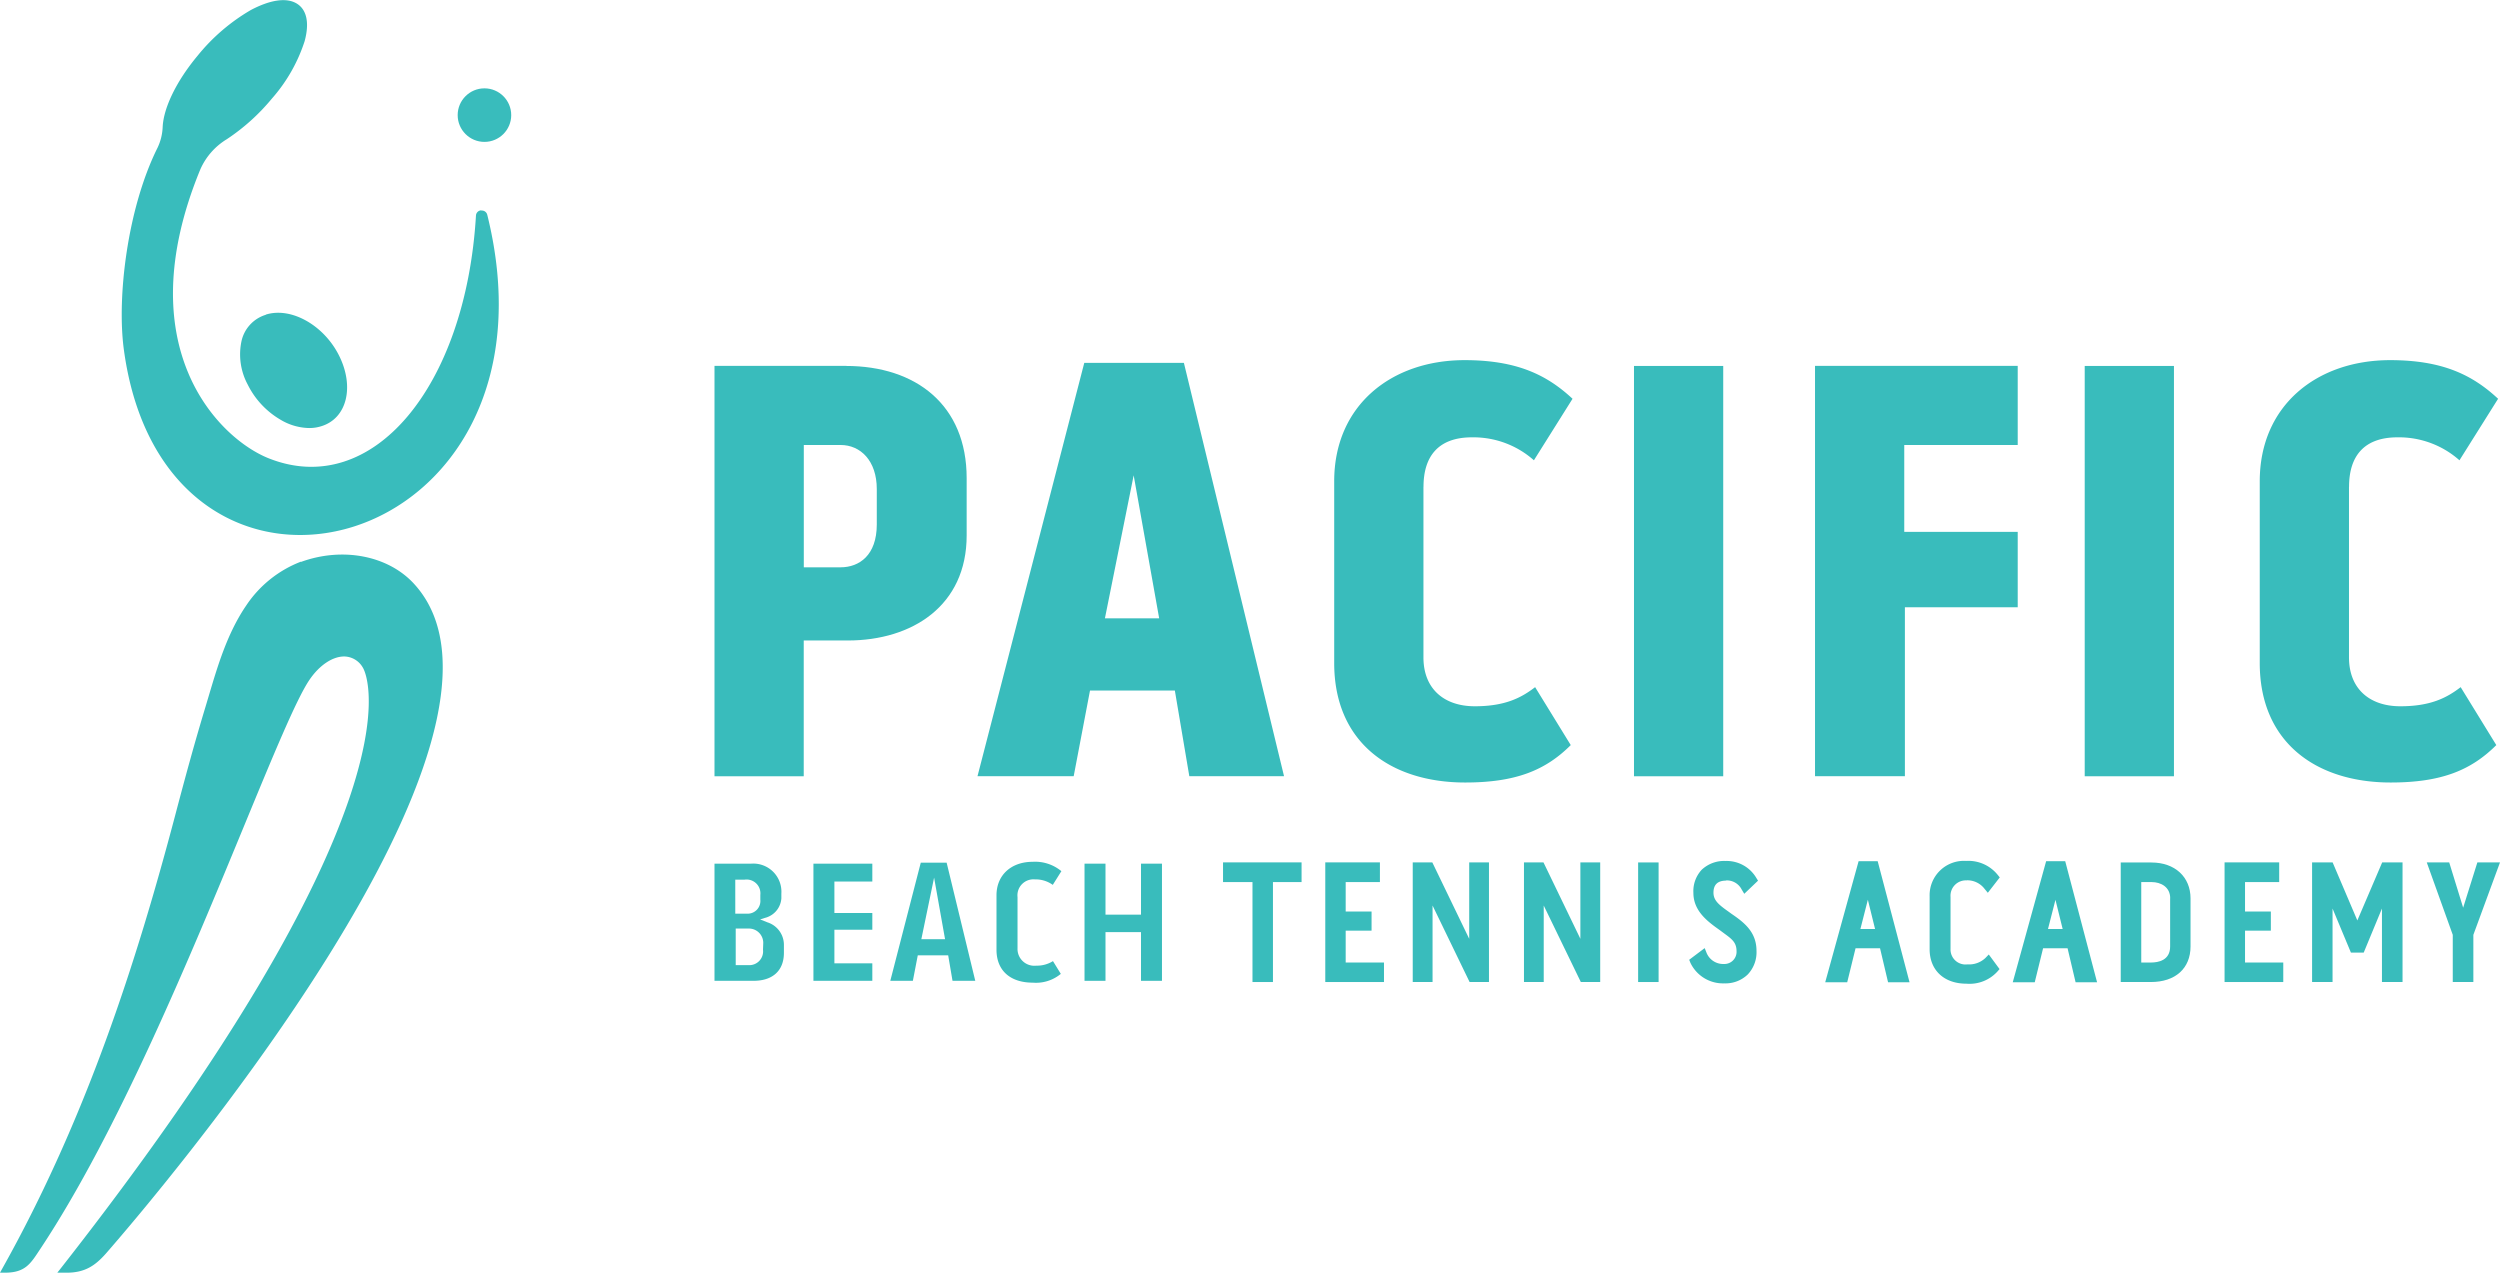
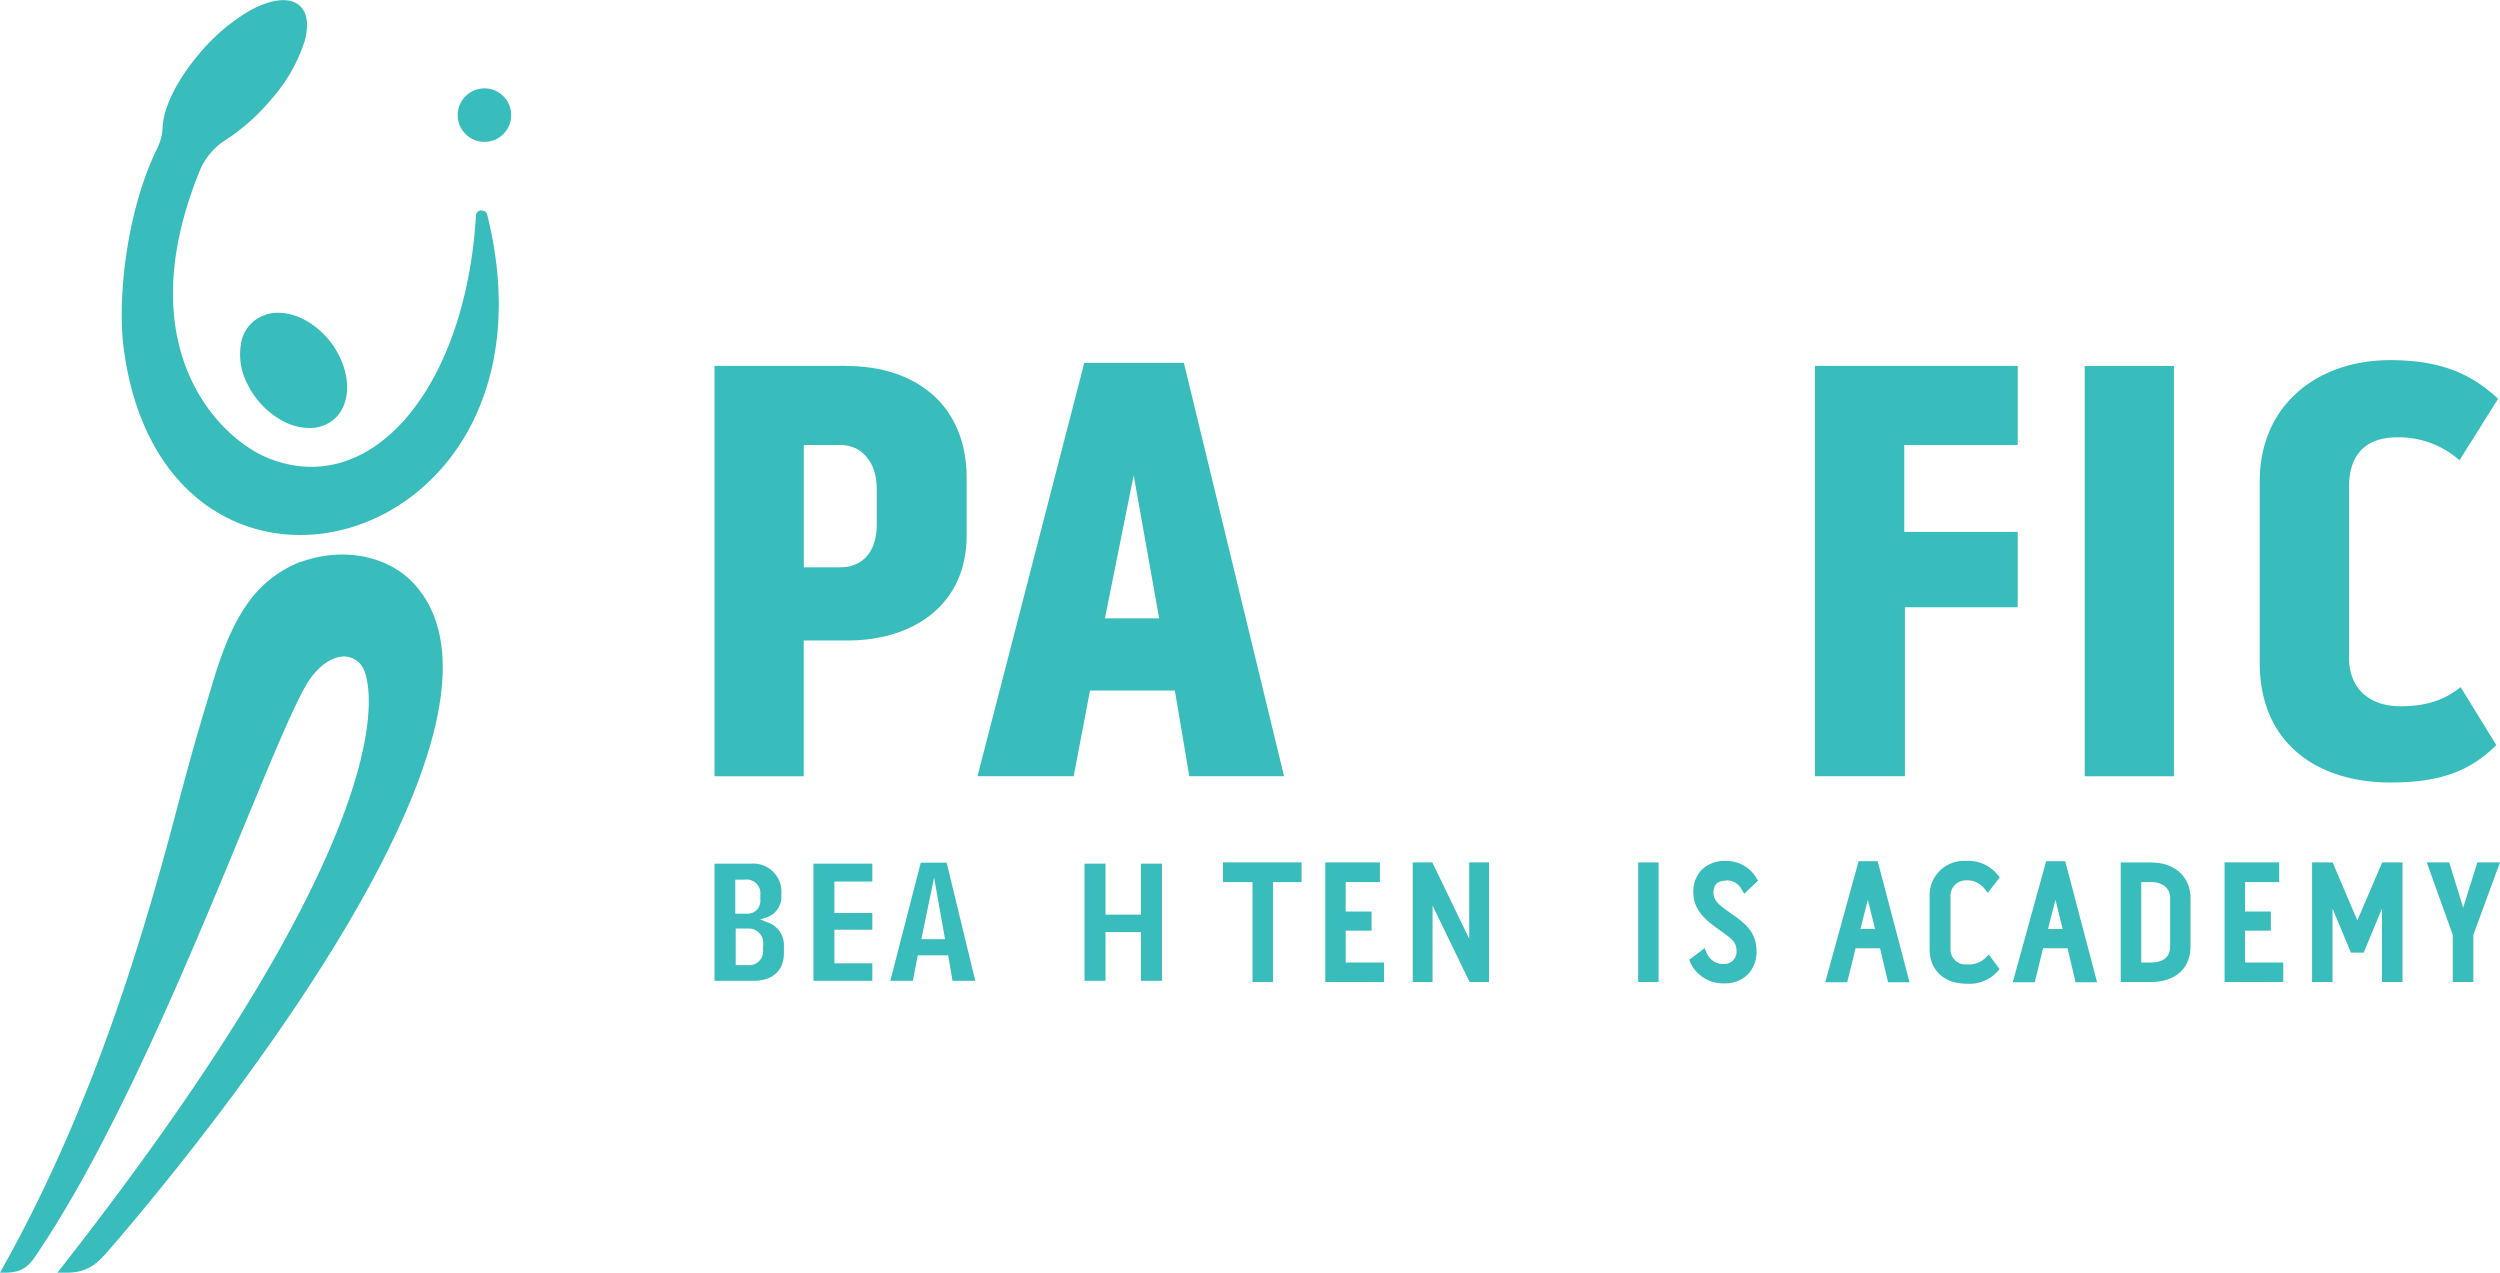
<svg xmlns="http://www.w3.org/2000/svg" viewBox="0 0 392.2 199.66">
  <defs>
    <style>.cls-1{fill:#39bcbc;}</style>
  </defs>
  <title>Asset 1</title>
  <g id="Layer_2" data-name="Layer 2">
    <g id="Page_1" data-name="Page 1">
      <path class="cls-1" d="M75.5,33a.86.86,0,0,0-.83.81c-1.61,27-16.35,44.55-32.54,38.08-7.81-3.12-22.19-17.4-10.71-45.3a10.47,10.47,0,0,1,4.16-4.75,32.25,32.25,0,0,0,7.08-6.38,25.4,25.4,0,0,0,5.13-9c.79-2.89.33-5-1.3-5.94S42.32,0,39.34,1.58A30.35,30.35,0,0,0,31,8.74c-3.27,3.92-5.32,8.09-5.48,11.16a8.3,8.3,0,0,1-.81,3.29C20,32.64,18.3,46.62,19.44,54.92c6.68,48.82,70.23,32.17,57-21.23a.87.87,0,0,0-.87-.66H75.5Z" />
      <path class="cls-1" d="M41.68,49.39a5.57,5.57,0,0,0-3.81,4.2,10,10,0,0,0,1,6.76A13.13,13.13,0,0,0,44,65.84a9,9,0,0,0,4.49,1.31,6.18,6.18,0,0,0,1.93-.29c4-1.23,5.2-6.15,2.81-11s-7.56-7.74-11.51-6.51Z" />
      <path class="cls-1" d="M47.22,88.11a18.1,18.1,0,0,0-8.56,6.83l-.23.34c-2.81,4.25-4.26,9.12-5.66,13.82l-.53,1.78c-1.77,5.83-3.32,11.58-4.73,16.93-6.1,23.1-14,47.75-27.2,71.29l-.31.56H.75c3.29,0,4.07-1.46,5.62-3.8,12.11-18.27,23.55-46,31.91-66.26,4.58-11.1,8.2-19.88,10.25-22.92,1.57-2.33,3.69-3.74,5.55-3.69a3.42,3.42,0,0,1,2.81,1.69c1.22,1.86,8.46,23.12-47.42,94.38l-.48.6h1.47c2.89,0,4.49-1.13,6.15-3,7.24-8.29,70.08-81.69,48.27-105.15-4.07-4.37-11.16-5.72-17.65-3.36Z" />
      <circle class="cls-1" cx="76" cy="18.06" r="4.2" />
      <path class="cls-1" d="M132.72,57.41c11,0,18.93,6.15,18.93,17.6v9c0,11-8.52,16.47-18.65,16.47h-6.91v21.3h-14V57.4h20.64Zm4.83,19.31c0-4.45-2.56-6.91-5.68-6.91H126.1V89h5.77c2.93,0,5.68-1.89,5.68-6.72V76.73Z" />
      <path class="cls-1" d="M185.73,56.93l15.71,64.84H186.58l-2.27-13.44H171l-2.56,13.44H153.35L170.1,56.93h15.63ZM181.85,97l-4-22.43L173.34,97h8.51Z" />
-       <path class="cls-1" d="M223.31,76.34v26.79c0,5,3.31,7.67,8.05,7.67s7.29-1.32,9.47-3l5.59,9.09c-4,4-8.71,5.87-16.57,5.87-11.64,0-20.54-6.25-20.54-18.74V75.5c0-11.93,9-19,20.45-19,8.14,0,12.87,2.27,16.94,6.06l-6.06,9.65a14.29,14.29,0,0,0-9.75-3.6c-5.11,0-7.57,2.84-7.57,7.76Z" />
-       <path class="cls-1" d="M256.34,57.41h14v64.37h-14Z" />
      <path class="cls-1" d="M316.54,69.81h-17.8V83.44h17.8V95.27h-17.7v26.5h-14.1V57.4h31.8V69.8Z" />
      <path class="cls-1" d="M327.05,57.41h14v64.37h-14Z" />
      <path class="cls-1" d="M368.51,76.34v26.79c0,5,3.31,7.67,8.05,7.67s7.29-1.32,9.47-3l5.59,9.09c-4,4-8.71,5.87-16.57,5.87-11.64,0-20.54-6.25-20.54-18.74V75.5c0-11.93,9-19,20.45-19,8.14,0,12.87,2.27,16.94,6.06l-6.06,9.65a14.29,14.29,0,0,0-9.75-3.6c-5.11,0-7.57,2.84-7.57,7.76Z" />
      <path class="cls-1" d="M120.43,144.71l-1.18-.47,1.21-.39a3.39,3.39,0,0,0,2.12-2.91v-.77a4.41,4.41,0,0,0-4.73-4.68h-5.76v18.38h6.13c3,0,4.76-1.6,4.76-4.39v-1.26a3.71,3.71,0,0,0-2.54-3.51ZM115.37,138h1.45a2.17,2.17,0,0,1,2.46,2.4v.73a2,2,0,0,1-2,2.21h-1.93V138ZM119.7,149a2.16,2.16,0,0,1-2.28,2.41h-2v-5.74h2.07a2.25,2.25,0,0,1,2.25,2.24Z" />
      <path class="cls-1" d="M136.85,138.29v-2.8h-9.24v18.38h9.24v-2.74H130.9v-5.27h5.95v-2.63H130.9v-4.94Z" />
      <path class="cls-1" d="M148.45,135.34h-4l-4.78,18.53h3.54l.77-4h4.77l.68,4H153l-4.49-18.53Zm-3.91,12,2-9.66,1.72,9.66Z" />
-       <path class="cls-1" d="M162.5,151.5a2.64,2.64,0,0,1-2.87-2.76v-8a2.51,2.51,0,0,1,2.73-2.78,4.59,4.59,0,0,1,2.8.86l1.35-2.15A6.44,6.44,0,0,0,162,135.2c-3.39,0-5.67,2.11-5.67,5.25V149c0,3.24,2.14,5.16,5.7,5.16a6.1,6.1,0,0,0,4.39-1.38l-1.23-2a4.73,4.73,0,0,1-2.7.71Z" />
      <path class="cls-1" d="M179,135.49v8h-5.57v-8h-3.29v18.38h3.29v-7.64H179v7.64h3.29V135.49Z" />
      <polygon class="cls-1" points="191.87 138.38 196.49 138.38 196.49 154.06 199.7 154.06 199.7 138.38 204.19 138.38 204.19 135.29 191.87 135.29 191.87 138.38" />
      <polygon class="cls-1" points="211.11 146 215.17 146 215.17 143 211.11 143 211.11 138.38 216.48 138.38 216.48 135.29 207.91 135.29 207.91 154.06 217.12 154.06 217.12 151 211.11 151 211.11 146" />
      <polygon class="cls-1" points="230.49 147.28 224.7 135.29 221.63 135.29 221.63 154.06 224.74 154.06 224.74 142.06 230.55 154.06 233.59 154.06 233.59 135.29 230.49 135.29 230.49 147.28" />
-       <polygon class="cls-1" points="247.93 147.28 242.14 135.29 239.08 135.29 239.08 154.06 242.18 154.06 242.18 142.06 248 154.06 251.04 154.06 251.04 135.29 247.93 135.29 247.93 147.28" />
      <rect class="cls-1" x="256.99" y="135.3" width="3.21" height="18.76" />
      <path class="cls-1" d="M270.78,138.12a2.61,2.61,0,0,1,2.44,1.4l.42.7,2.16-2.06-.28-.45a5.4,5.4,0,0,0-4.82-2.64,5.12,5.12,0,0,0-3.74,1.38,4.92,4.92,0,0,0-1.3,3.62c0,2.92,2.34,4.57,4.18,5.88l.66.49c1.2.88,1.93,1.41,1.93,2.79a1.91,1.91,0,0,1-2,2,2.81,2.81,0,0,1-2.68-1.69l-.32-.8L265,150.57l.19.47a5.66,5.66,0,0,0,5.33,3.23,5,5,0,0,0,3.67-1.4,5.07,5.07,0,0,0,1.37-3.7c0-2.91-1.85-4.4-3.89-5.79l-.47-.34c-1.52-1.08-2.39-1.76-2.39-3s.64-1.89,2-1.89Z" />
      <path class="cls-1" d="M291.58,135.1l-5.24,19h3.45l1.31-5.34h3.84l1.26,5.34h3.37l-5-19Zm.28,10.64,1.17-4.59,1.13,4.59Z" />
      <path class="cls-1" d="M308.55,138.1a3.41,3.41,0,0,1,2.78,1.33l.52.63,1.87-2.41-.32-.4a5.91,5.91,0,0,0-4.95-2.19,5.39,5.39,0,0,0-5.73,5.55v8.31c0,3.28,2.26,5.4,5.76,5.4a5.91,5.91,0,0,0,4.86-1.89l.35-.4L312,149.74l-.53.55a3.71,3.71,0,0,1-2.81,1,2.35,2.35,0,0,1-2.66-2.42V140.7a2.41,2.41,0,0,1,2.61-2.58Z" />
      <path class="cls-1" d="M321,135.1l-5.24,19h3.45l1.31-5.34h3.84l1.26,5.34h3.37l-5-19Zm.29,10.64,1.17-4.58,1.13,4.58Z" />
      <path class="cls-1" d="M337.54,135.3H332.7v18.76h4.73c3.84,0,6.22-2.14,6.22-5.58v-7.54c0-3.37-2.46-5.63-6.12-5.63Zm2.91,5.61v7.59c0,2.18-1.89,2.5-3,2.5h-1.53V138.38h1.63c1.45,0,2.91.78,2.91,2.53Z" />
      <polygon class="cls-1" points="352.2 146 356.25 146 356.25 143 352.2 143 352.2 138.38 357.56 138.38 357.56 135.29 348.99 135.29 348.99 154.06 358.2 154.06 358.2 151 352.2 151 352.2 146" />
      <polygon class="cls-1" points="369.82 144.4 365.94 135.29 362.72 135.29 362.72 154.06 365.93 154.06 365.93 142.53 368.81 149.44 370.82 149.44 373.68 142.53 373.68 154.06 376.91 154.06 376.91 135.29 373.72 135.29 369.82 144.4" />
      <polygon class="cls-1" points="388.65 135.29 386.42 142.4 384.23 135.29 380.71 135.29 384.79 146.66 384.79 154.06 388.02 154.06 388.02 146.66 392.2 135.29 388.65 135.29" />
    </g>
  </g>
</svg>